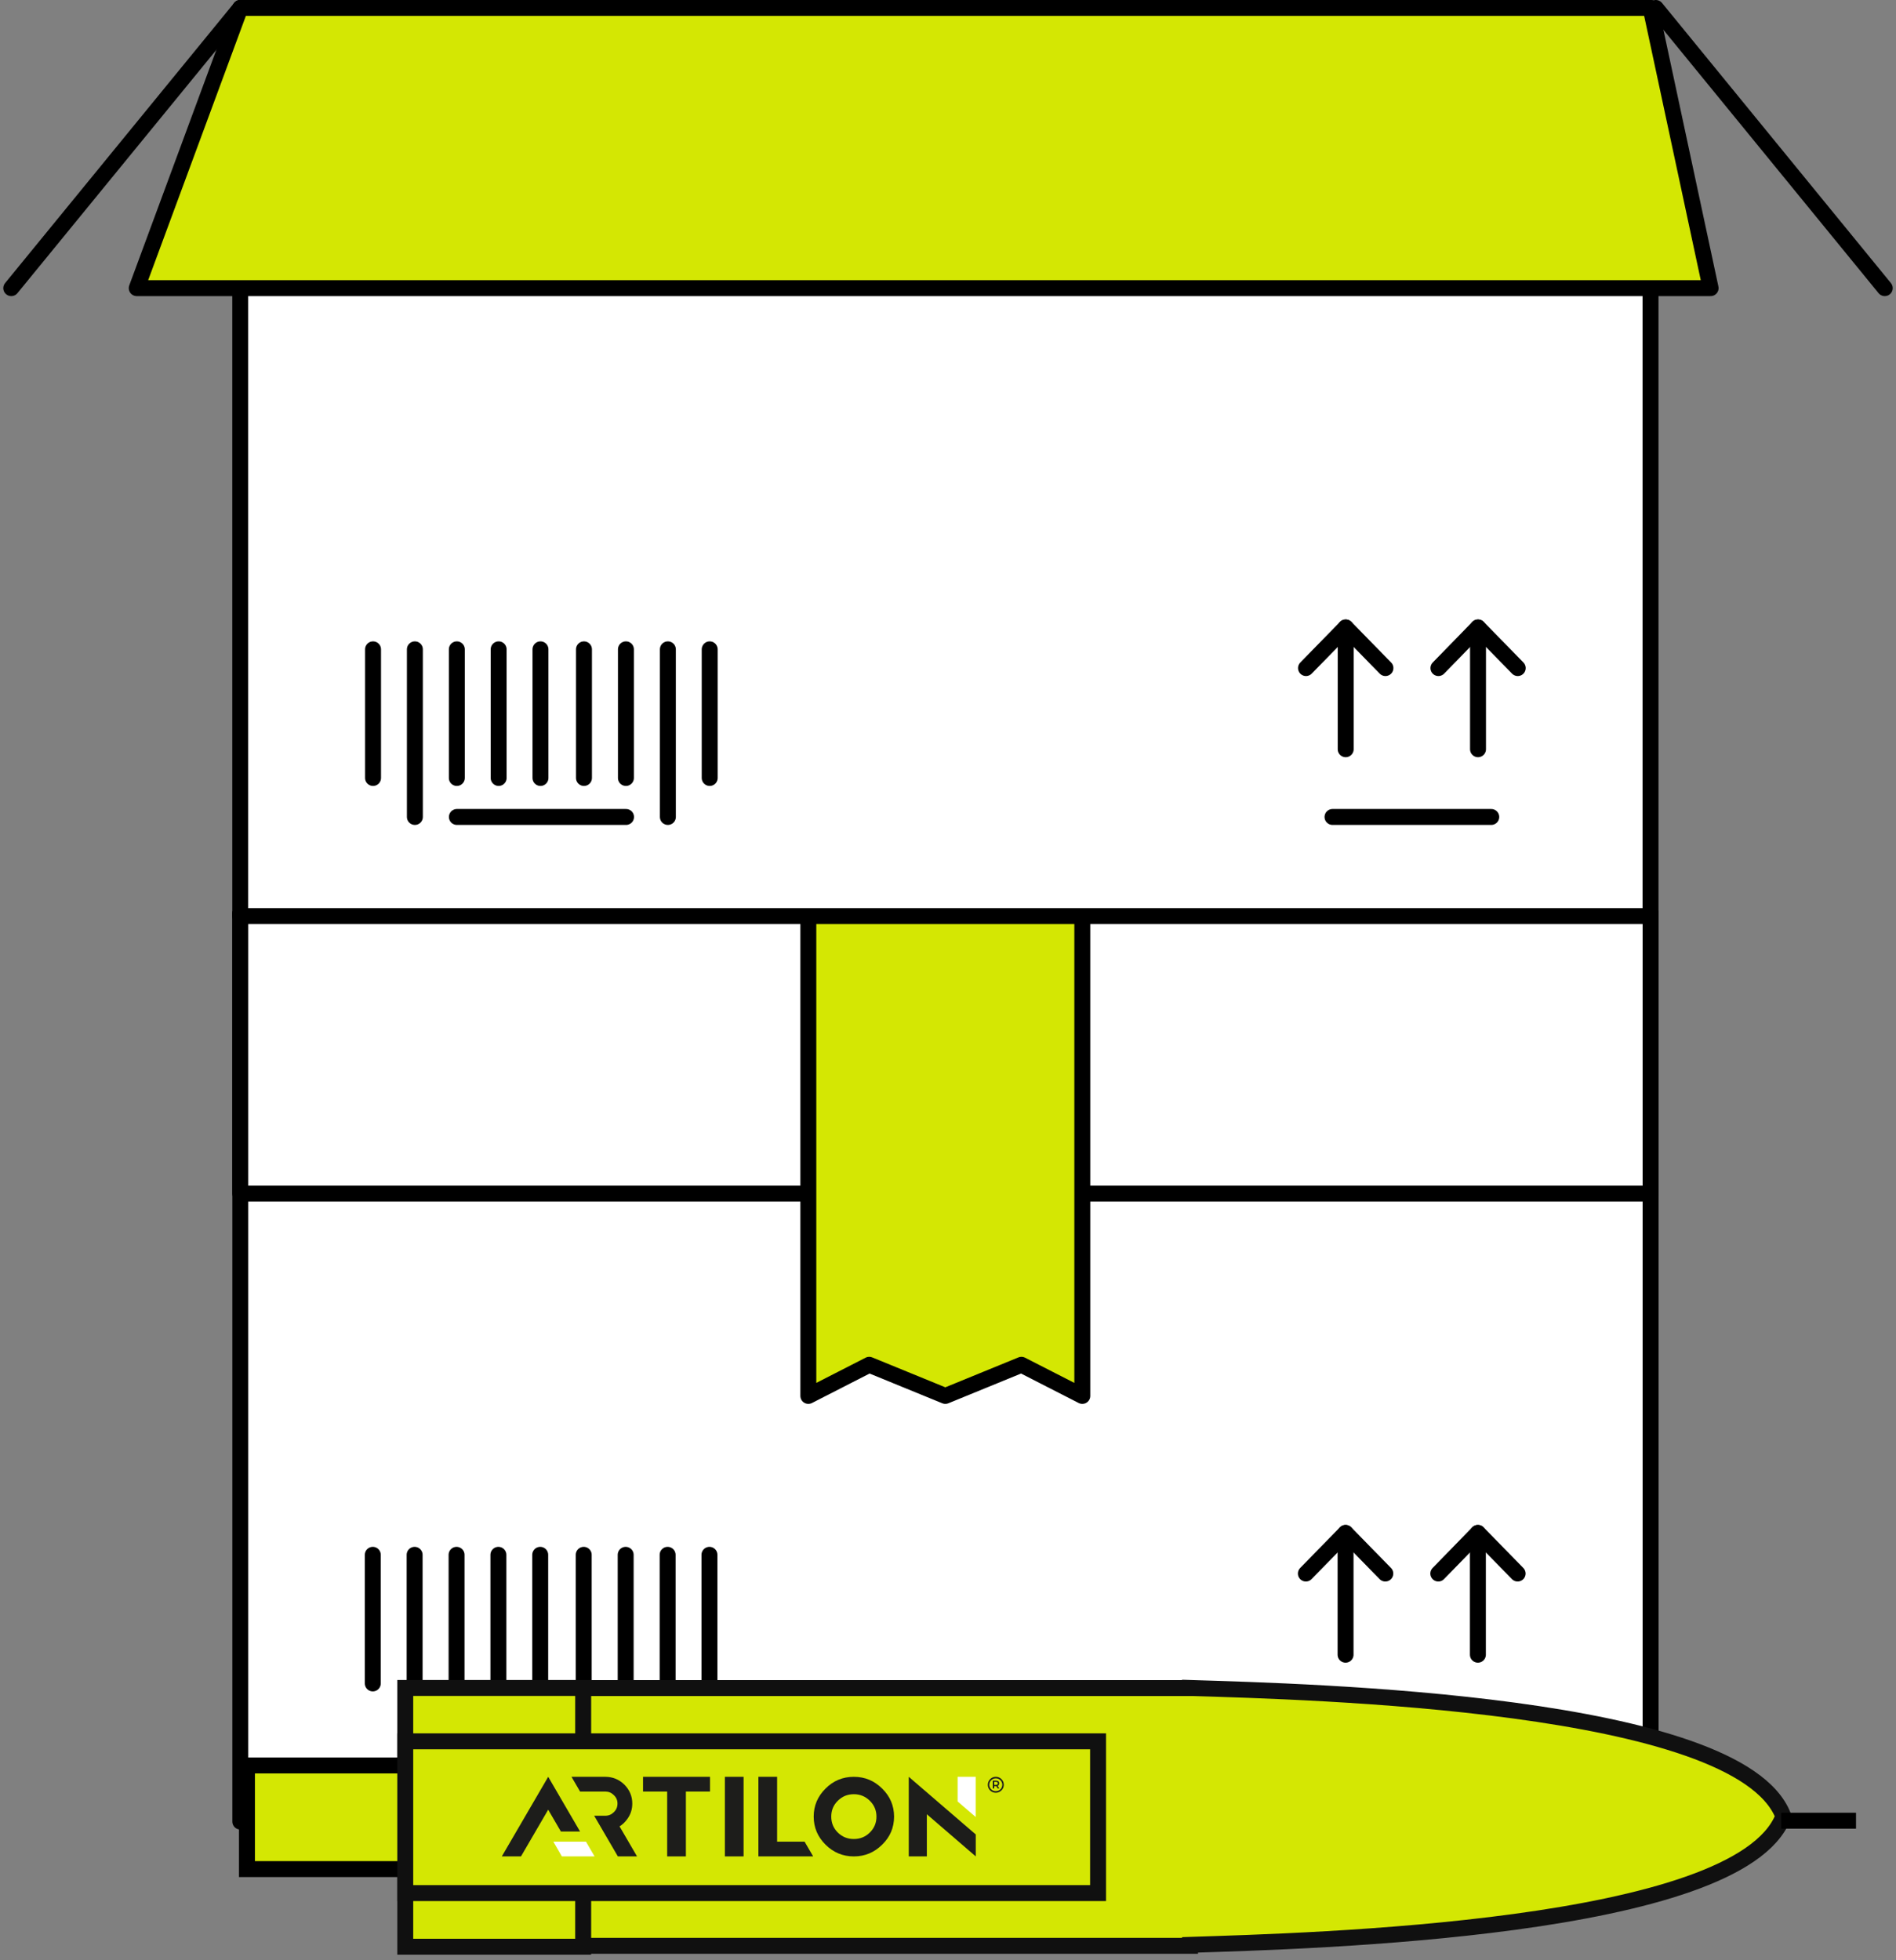
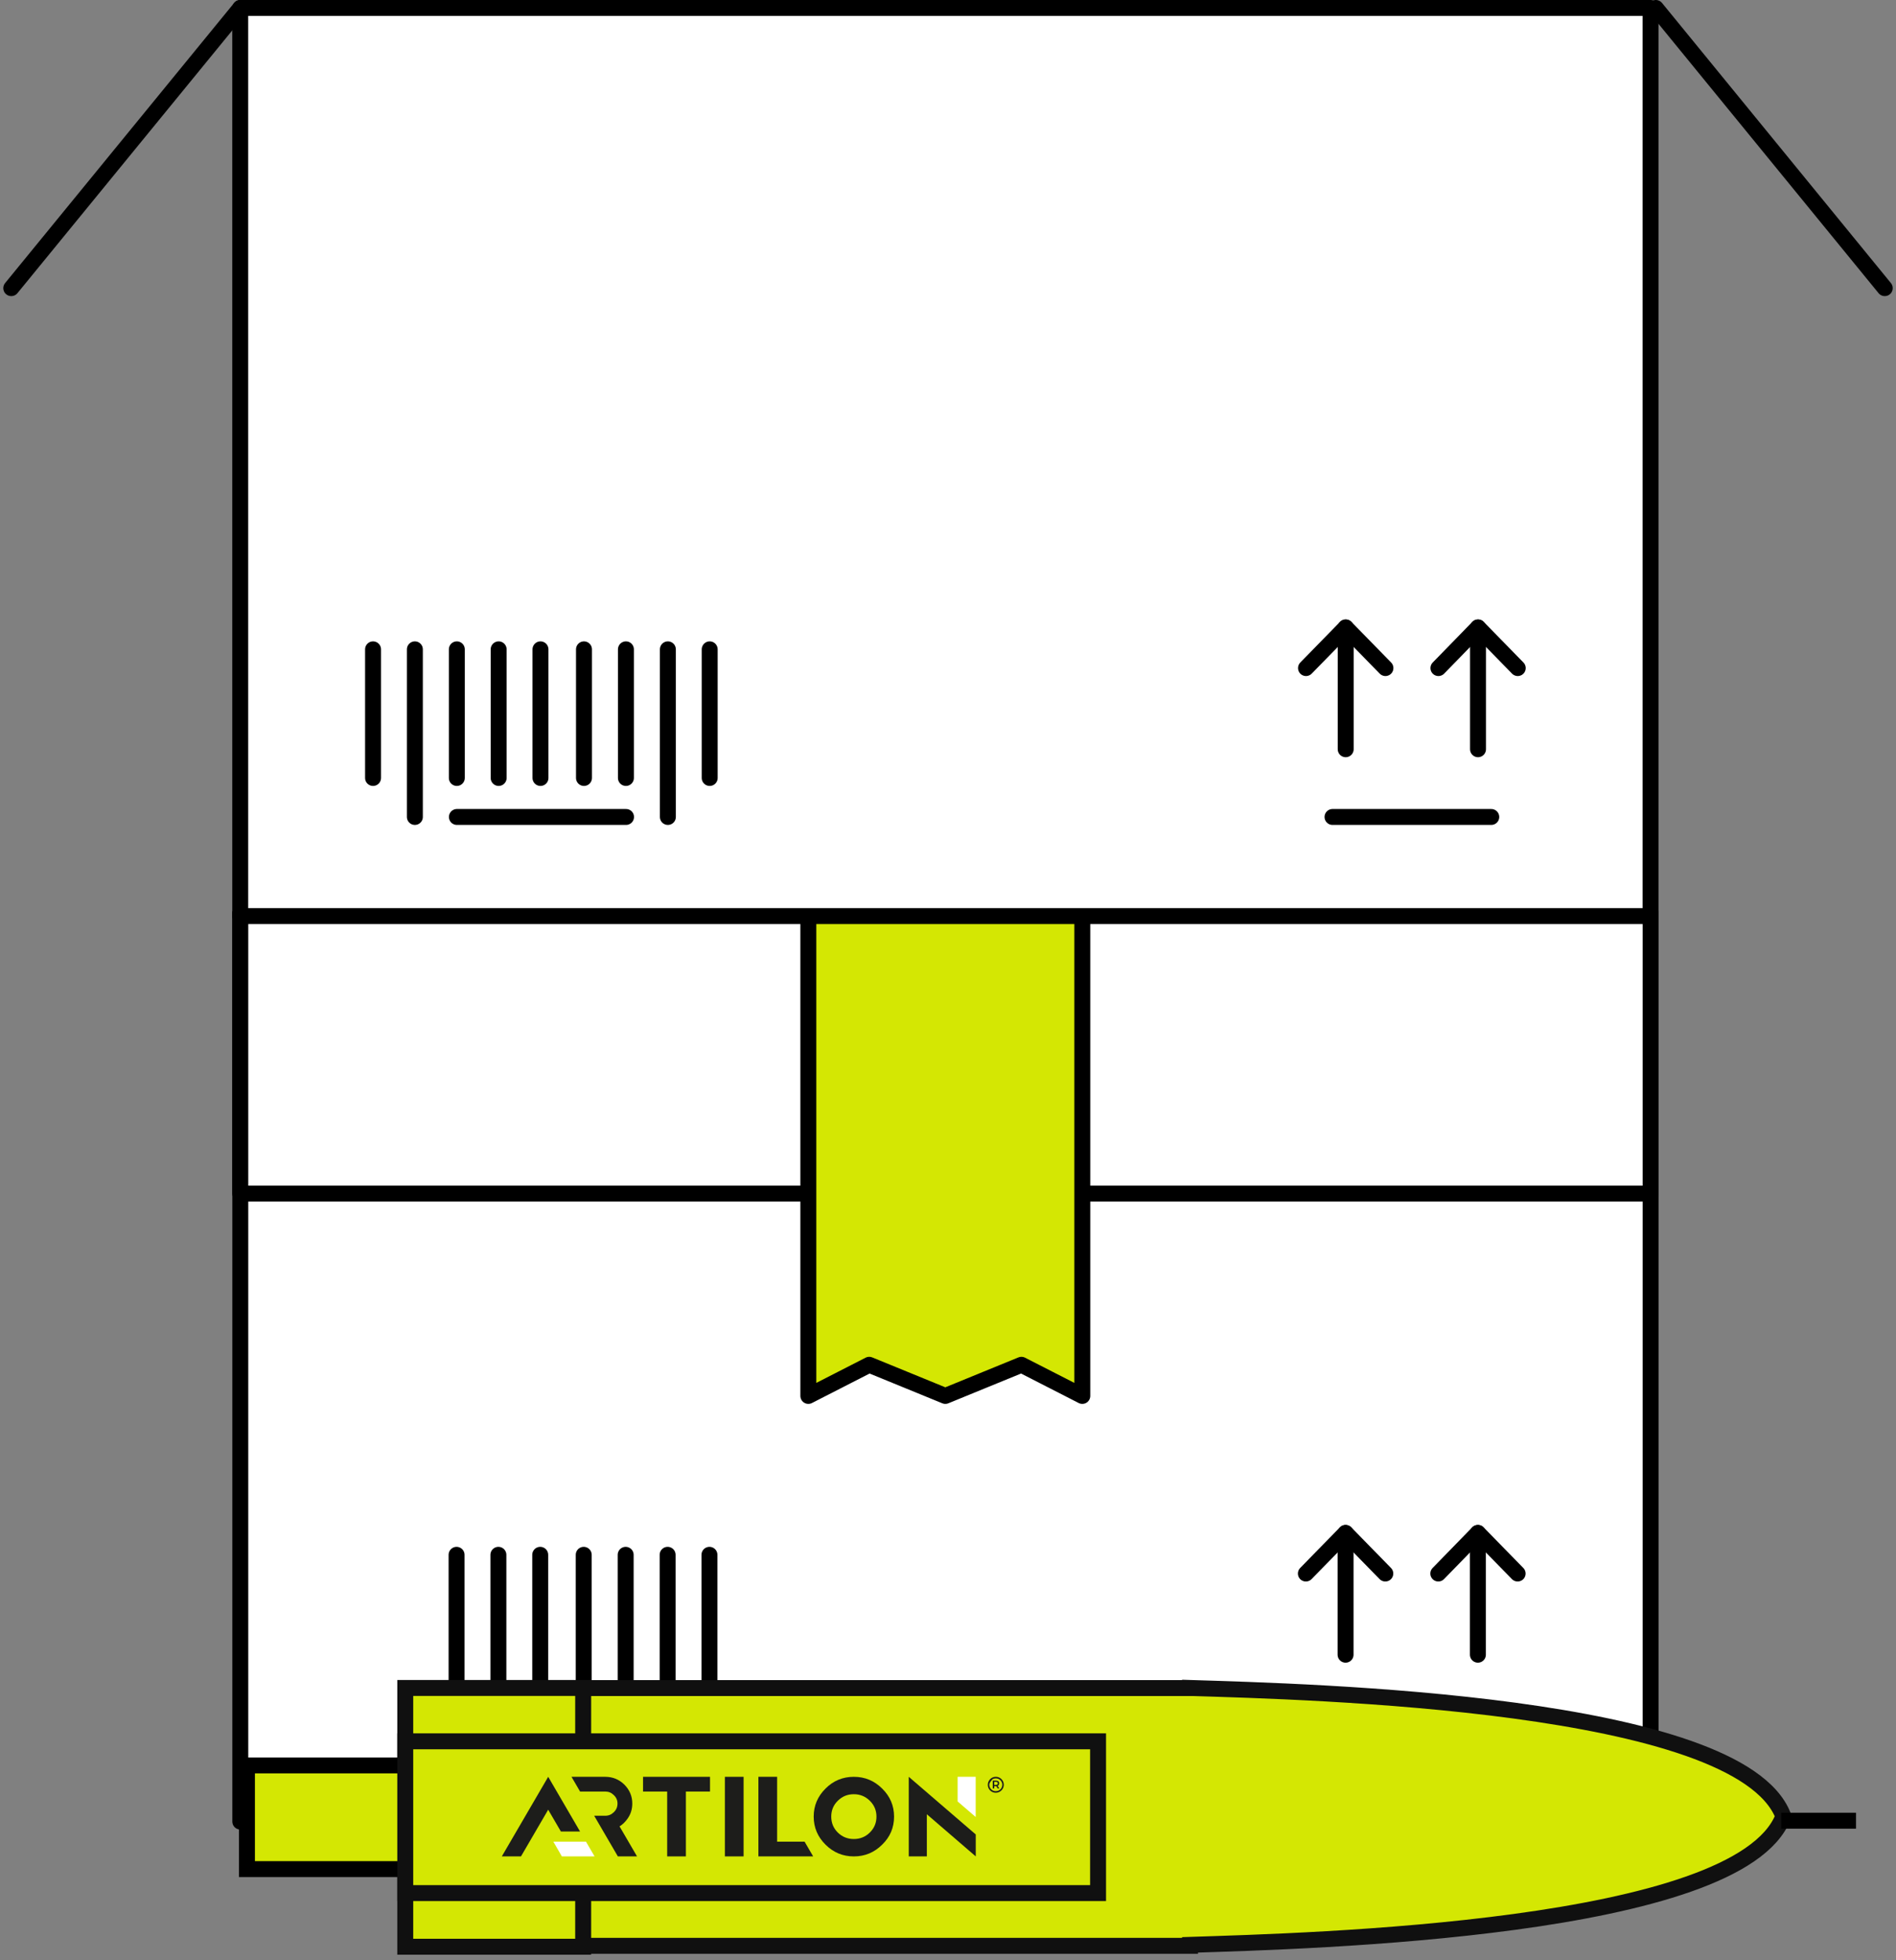
<svg xmlns="http://www.w3.org/2000/svg" width="238" height="246" viewBox="0 0 238 246" fill="none">
  <rect x="0" y="0" width="238" height="246" fill="#808080" stroke="none" />
  <g id="Step-03">
    <g id="Group">
      <g id="Group_2">
        <path id="Vector" d="M207.195 114.644H30.164V228.622H207.195V114.644Z" fill="white" stroke="black" stroke-width="2" stroke-linecap="round" stroke-linejoin="round" />
        <path id="Vector_2" d="M207.195 114.644H30.164V149.808H207.195V114.644Z" fill="white" stroke="black" stroke-width="2" stroke-linecap="round" stroke-linejoin="round" />
        <path id="Vector_3" d="M101.469 175.2L109.111 171.292L118.664 175.2L128.217 171.292L135.859 175.2V114.485H101.469V175.2Z" fill="#D4E703" stroke="black" stroke-width="2" stroke-linecap="round" stroke-linejoin="round" />
      </g>
      <g id="Group_3">
        <g id="Group_4">
          <path id="Vector_4" d="M167.25 216.181H187.179" stroke="black" stroke-width="2" stroke-linecap="round" stroke-linejoin="round" />
          <g id="Vector_5">
            <path d="M163.922 197.494L168.908 192.394L173.894 197.494" fill="white" />
            <path d="M163.922 197.494L168.908 192.394L173.894 197.494" stroke="black" stroke-width="2" stroke-linecap="round" stroke-linejoin="round" />
          </g>
          <path id="Vector_6" d="M168.906 207.68V192.394" stroke="black" stroke-width="2" stroke-linecap="round" stroke-linejoin="round" />
          <g id="Vector_7">
            <path d="M180.547 197.494L185.517 192.394L190.504 197.494" fill="white" />
            <path d="M180.547 197.494L185.517 192.394L190.504 197.494" stroke="black" stroke-width="2" stroke-linecap="round" stroke-linejoin="round" />
          </g>
          <path id="Vector_8" d="M185.516 207.68V192.394" stroke="black" stroke-width="2" stroke-linecap="round" stroke-linejoin="round" />
        </g>
        <g id="Group_5">
          <g id="Group_6">
            <path id="Vector_9" d="M62.562 195.142V211.286" stroke="black" stroke-width="2" stroke-linecap="round" stroke-linejoin="round" />
            <path id="Vector_10" d="M67.812 195.142V211.286" stroke="black" stroke-width="2" stroke-linecap="round" stroke-linejoin="round" />
            <path id="Vector_11" d="M57.312 195.142V211.286" stroke="black" stroke-width="2" stroke-linecap="round" stroke-linejoin="round" />
-             <path id="Vector_12" d="M46.797 195.142V211.286" stroke="black" stroke-width="2" stroke-linecap="round" stroke-linejoin="round" />
-             <path id="Vector_13" d="M52.047 195.142V216.18" stroke="black" stroke-width="2" stroke-linecap="round" stroke-linejoin="round" />
            <path id="Vector_14" d="M83.805 195.142V216.18" stroke="black" stroke-width="2" stroke-linecap="round" stroke-linejoin="round" />
            <path id="Vector_15" d="M89.055 195.142V211.286" stroke="black" stroke-width="2" stroke-linecap="round" stroke-linejoin="round" />
            <path id="Vector_16" d="M78.539 195.142V211.286" stroke="black" stroke-width="2" stroke-linecap="round" stroke-linejoin="round" />
            <path id="Vector_17" d="M73.273 195.142V211.286" stroke="black" stroke-width="2" stroke-linecap="round" stroke-linejoin="round" />
          </g>
          <path id="Vector_18" d="M78.57 216.18H57.336" stroke="black" stroke-width="2" stroke-linecap="round" stroke-linejoin="round" />
        </g>
      </g>
    </g>
    <g id="Group_7">
      <path id="Vector_19" d="M207.187 1H30.156V114.978H207.187V1Z" fill="white" stroke="black" stroke-width="2" stroke-linecap="round" stroke-linejoin="round" />
-       <path id="Vector_20" d="M207.196 1H30.165L17.164 36.164H214.729L207.196 1Z" fill="#D4E703" stroke="black" stroke-width="2" stroke-linecap="round" stroke-linejoin="round" />
      <path id="Vector_21" d="M30.166 1L1.414 36.164" stroke="black" stroke-width="2" stroke-linecap="round" stroke-linejoin="round" />
      <path id="Vector_22" d="M207.852 1L236.588 36.164" stroke="black" stroke-width="2" stroke-linecap="round" stroke-linejoin="round" />
      <g id="Group_8">
        <g id="Group_9">
          <path id="Vector_23" d="M167.266 102.536H187.195" stroke="black" stroke-width="2" stroke-linecap="round" stroke-linejoin="round" />
          <g id="Vector_24">
            <path d="M163.938 83.85L168.924 78.749L173.91 83.85" fill="white" />
            <path d="M163.938 83.85L168.924 78.749L173.91 83.85" stroke="black" stroke-width="2" stroke-linecap="round" stroke-linejoin="round" />
          </g>
          <path id="Vector_25" d="M168.922 94.035V78.749" stroke="black" stroke-width="2" stroke-linecap="round" stroke-linejoin="round" />
          <g id="Vector_26">
            <path d="M180.562 83.85L185.533 78.749L190.519 83.85" fill="white" />
            <path d="M180.562 83.85L185.533 78.749L190.519 83.85" stroke="black" stroke-width="2" stroke-linecap="round" stroke-linejoin="round" />
          </g>
          <path id="Vector_27" d="M185.531 94.035V78.749" stroke="black" stroke-width="2" stroke-linecap="round" stroke-linejoin="round" />
        </g>
        <g id="Group_10">
          <g id="Group_11">
            <path id="Vector_28" d="M62.594 81.498V97.642" stroke="black" stroke-width="2" stroke-linecap="round" stroke-linejoin="round" />
            <path id="Vector_29" d="M67.844 81.498V97.642" stroke="black" stroke-width="2" stroke-linecap="round" stroke-linejoin="round" />
            <path id="Vector_30" d="M57.344 81.498V97.642" stroke="black" stroke-width="2" stroke-linecap="round" stroke-linejoin="round" />
            <path id="Vector_31" d="M46.828 81.498V97.642" stroke="black" stroke-width="2" stroke-linecap="round" stroke-linejoin="round" />
            <path id="Vector_32" d="M52.078 81.498V102.536" stroke="black" stroke-width="2" stroke-linecap="round" stroke-linejoin="round" />
            <path id="Vector_33" d="M83.836 81.498V102.536" stroke="black" stroke-width="2" stroke-linecap="round" stroke-linejoin="round" />
            <path id="Vector_34" d="M89.086 81.498V97.642" stroke="black" stroke-width="2" stroke-linecap="round" stroke-linejoin="round" />
            <path id="Vector_35" d="M78.57 81.498V97.642" stroke="black" stroke-width="2" stroke-linecap="round" stroke-linejoin="round" />
            <path id="Vector_36" d="M73.305 81.498V97.642" stroke="black" stroke-width="2" stroke-linecap="round" stroke-linejoin="round" />
          </g>
          <path id="Vector_37" d="M78.585 102.536H57.352" stroke="black" stroke-width="2" stroke-linecap="round" stroke-linejoin="round" />
        </g>
      </g>
    </g>
    <g id="Group_12">
      <path id="Vector_38" d="M149.382 211.854C164.308 212.325 218.191 213.62 223.828 227.874V228.042C218.225 242.245 164.392 243.608 149.382 244.096V244.214H73.168V211.87H149.382V211.854Z" fill="#D4E703" stroke="#101010" stroke-width="2" stroke-linecap="square" />
      <path id="Vector_39" d="M50.871 211.854H73.202V244.331H50.871V211.854Z" fill="#D4E703" stroke="#101010" stroke-width="2" stroke-linecap="square" />
      <g id="Vector_40">
        <path d="M223.59 228.513H232.98H223.59Z" fill="#D4E703" />
        <path d="M223.59 228.513H232.98" stroke="black" stroke-width="2" stroke-miterlimit="10" />
      </g>
      <g id="Vector_41">
        <path d="M51.311 221.58H31V234.588H51.311" fill="#D4E703" />
        <path d="M51.311 221.58H31V234.588H51.311" stroke="black" stroke-width="2" stroke-miterlimit="10" />
      </g>
      <path id="Vector_42" d="M50.871 218.551H137.838V237.6H50.871V218.551Z" fill="#D4E703" />
      <path id="Vector_43" d="M50.871 218.551H137.838V237.6H50.871V218.551Z" fill="#D4E703" stroke="#101010" stroke-width="2" stroke-linecap="square" />
    </g>
    <g id="Group_13">
      <g id="Group_14">
        <path id="Vector_44" d="M80.719 223.005V224.855H83.748V232.994H86.098V224.855H89.127V223.005H84.087H80.719Z" fill="#1D1D1B" />
        <path id="Vector_45" d="M93.342 223.005H90.992V232.994H93.342V223.005Z" fill="#1D1D1B" />
        <path id="Vector_46" d="M97.549 223.005H95.199V232.994H102.074L100.996 231.144H97.549V223.005Z" fill="#1D1D1B" />
        <path id="Vector_47" d="M110.732 224.477C109.754 223.505 108.575 223.005 107.181 223.005C105.786 223.005 104.593 223.505 103.629 224.478C102.648 225.447 102.139 226.627 102.141 227.998C102.141 229.381 102.649 230.552 103.629 231.522C104.604 232.494 105.786 232.995 107.181 232.995H107.185C108.577 232.995 109.756 232.494 110.733 231.522C111.725 230.565 112.232 229.381 112.23 227.998C112.23 226.629 111.725 225.448 110.732 224.478V224.477ZM104.344 227.998C104.344 227.224 104.609 226.563 105.165 226.013C105.734 225.45 106.397 225.19 107.182 225.189C107.962 225.189 108.63 225.462 109.188 226.013C109.745 226.564 110.019 227.225 110.02 227.998C110.02 228.775 109.756 229.434 109.188 229.998C108.631 230.548 107.963 230.81 107.182 230.812C106.398 230.812 105.722 230.548 105.165 229.998C104.609 229.445 104.345 228.776 104.344 227.998Z" fill="#1D1D1B" />
        <path id="Vector_48" d="M73.556 231.144H69.461L70.528 232.994H74.634L73.556 231.144Z" fill="white" />
        <path id="Vector_49" d="M72.815 229.873L68.814 223.005L62.992 232.994H65.398L68.812 227.134L70.409 229.873H72.815Z" fill="#1D1D1B" />
        <path id="Vector_50" d="M77.772 229.228C78.156 228.99 78.49 228.668 78.769 228.267C79.176 227.699 79.369 227.062 79.369 226.358C79.369 225.443 79.035 224.651 78.377 223.986C77.715 223.335 76.904 223.005 75.981 223.005H71.738L72.816 224.855H75.981C76.398 224.855 76.746 224.999 77.05 225.299C77.365 225.602 77.512 225.946 77.513 226.36C77.513 226.788 77.364 227.145 77.051 227.446C76.745 227.747 76.397 227.891 75.979 227.891H74.585L77.558 232.993H79.965L77.771 229.227L77.772 229.228Z" fill="#1D1D1B" />
        <path id="Vector_51" d="M122.476 223.005H120.207V226.098L122.476 228.05V223.005Z" fill="white" />
        <path id="Vector_52" d="M122.484 230.241L114.074 223.005V232.994H116.344V227.705L122.484 232.994V230.241Z" fill="#1D1D1B" />
      </g>
-       <path id="Vector_53" d="M125.507 223.139C125.66 223.228 125.78 223.349 125.869 223.502C125.958 223.654 126.003 223.821 126.003 224.001C126.003 224.181 125.959 224.345 125.869 224.499C125.78 224.653 125.658 224.775 125.504 224.867C125.35 224.958 125.181 225.003 124.994 225.003C124.808 225.003 124.642 224.958 124.489 224.868C124.336 224.777 124.215 224.656 124.128 224.504C124.04 224.351 123.996 224.185 123.996 224.007C123.996 223.828 124.041 223.663 124.13 223.509C124.219 223.355 124.34 223.233 124.493 223.141C124.646 223.05 124.815 223.005 125.002 223.005C125.188 223.005 125.354 223.05 125.507 223.139ZM125.412 224.7C125.537 224.627 125.636 224.53 125.708 224.405C125.78 224.281 125.816 224.147 125.816 224.001C125.816 223.855 125.78 223.723 125.708 223.6C125.636 223.478 125.537 223.381 125.413 223.308C125.288 223.235 125.151 223.199 125 223.199C124.85 223.199 124.712 223.235 124.587 223.309C124.461 223.383 124.362 223.481 124.29 223.604C124.218 223.727 124.182 223.861 124.182 224.007C124.182 224.153 124.218 224.285 124.289 224.407C124.36 224.53 124.457 224.627 124.583 224.7C124.707 224.773 124.845 224.809 124.996 224.809C125.146 224.809 125.287 224.773 125.412 224.7ZM125.376 224.016C125.342 224.07 125.292 224.111 125.229 224.138L125.448 224.461H125.235L125.06 224.174H124.805V224.461H124.617V223.486H125.024C125.152 223.486 125.252 223.516 125.322 223.573C125.392 223.631 125.427 223.714 125.427 223.821C125.427 223.898 125.409 223.962 125.375 224.016H125.376ZM124.806 224.017H125.025C125.096 224.017 125.152 224 125.191 223.966C125.23 223.932 125.25 223.884 125.25 223.824C125.25 223.764 125.23 223.717 125.191 223.685C125.152 223.653 125.096 223.638 125.025 223.638H124.806V224.017Z" fill="#1D1D1B" />
+       <path id="Vector_53" d="M125.507 223.139C125.66 223.228 125.78 223.349 125.869 223.502C125.958 223.654 126.003 223.821 126.003 224.001C126.003 224.181 125.959 224.345 125.869 224.499C125.78 224.653 125.658 224.775 125.504 224.867C125.35 224.958 125.181 225.003 124.994 225.003C124.808 225.003 124.642 224.958 124.489 224.868C124.336 224.777 124.215 224.656 124.128 224.504C124.04 224.351 123.996 224.185 123.996 224.007C123.996 223.828 124.041 223.663 124.13 223.509C124.219 223.355 124.34 223.233 124.493 223.141C124.646 223.05 124.815 223.005 125.002 223.005C125.188 223.005 125.354 223.05 125.507 223.139ZM125.412 224.7C125.537 224.627 125.636 224.53 125.708 224.405C125.78 224.281 125.816 224.147 125.816 224.001C125.816 223.855 125.78 223.723 125.708 223.6C125.636 223.478 125.537 223.381 125.413 223.308C125.288 223.235 125.151 223.199 125 223.199C124.85 223.199 124.712 223.235 124.587 223.309C124.218 223.727 124.182 223.861 124.182 224.007C124.182 224.153 124.218 224.285 124.289 224.407C124.36 224.53 124.457 224.627 124.583 224.7C124.707 224.773 124.845 224.809 124.996 224.809C125.146 224.809 125.287 224.773 125.412 224.7ZM125.376 224.016C125.342 224.07 125.292 224.111 125.229 224.138L125.448 224.461H125.235L125.06 224.174H124.805V224.461H124.617V223.486H125.024C125.152 223.486 125.252 223.516 125.322 223.573C125.392 223.631 125.427 223.714 125.427 223.821C125.427 223.898 125.409 223.962 125.375 224.016H125.376ZM124.806 224.017H125.025C125.096 224.017 125.152 224 125.191 223.966C125.23 223.932 125.25 223.884 125.25 223.824C125.25 223.764 125.23 223.717 125.191 223.685C125.152 223.653 125.096 223.638 125.025 223.638H124.806V224.017Z" fill="#1D1D1B" />
    </g>
  </g>
</svg>